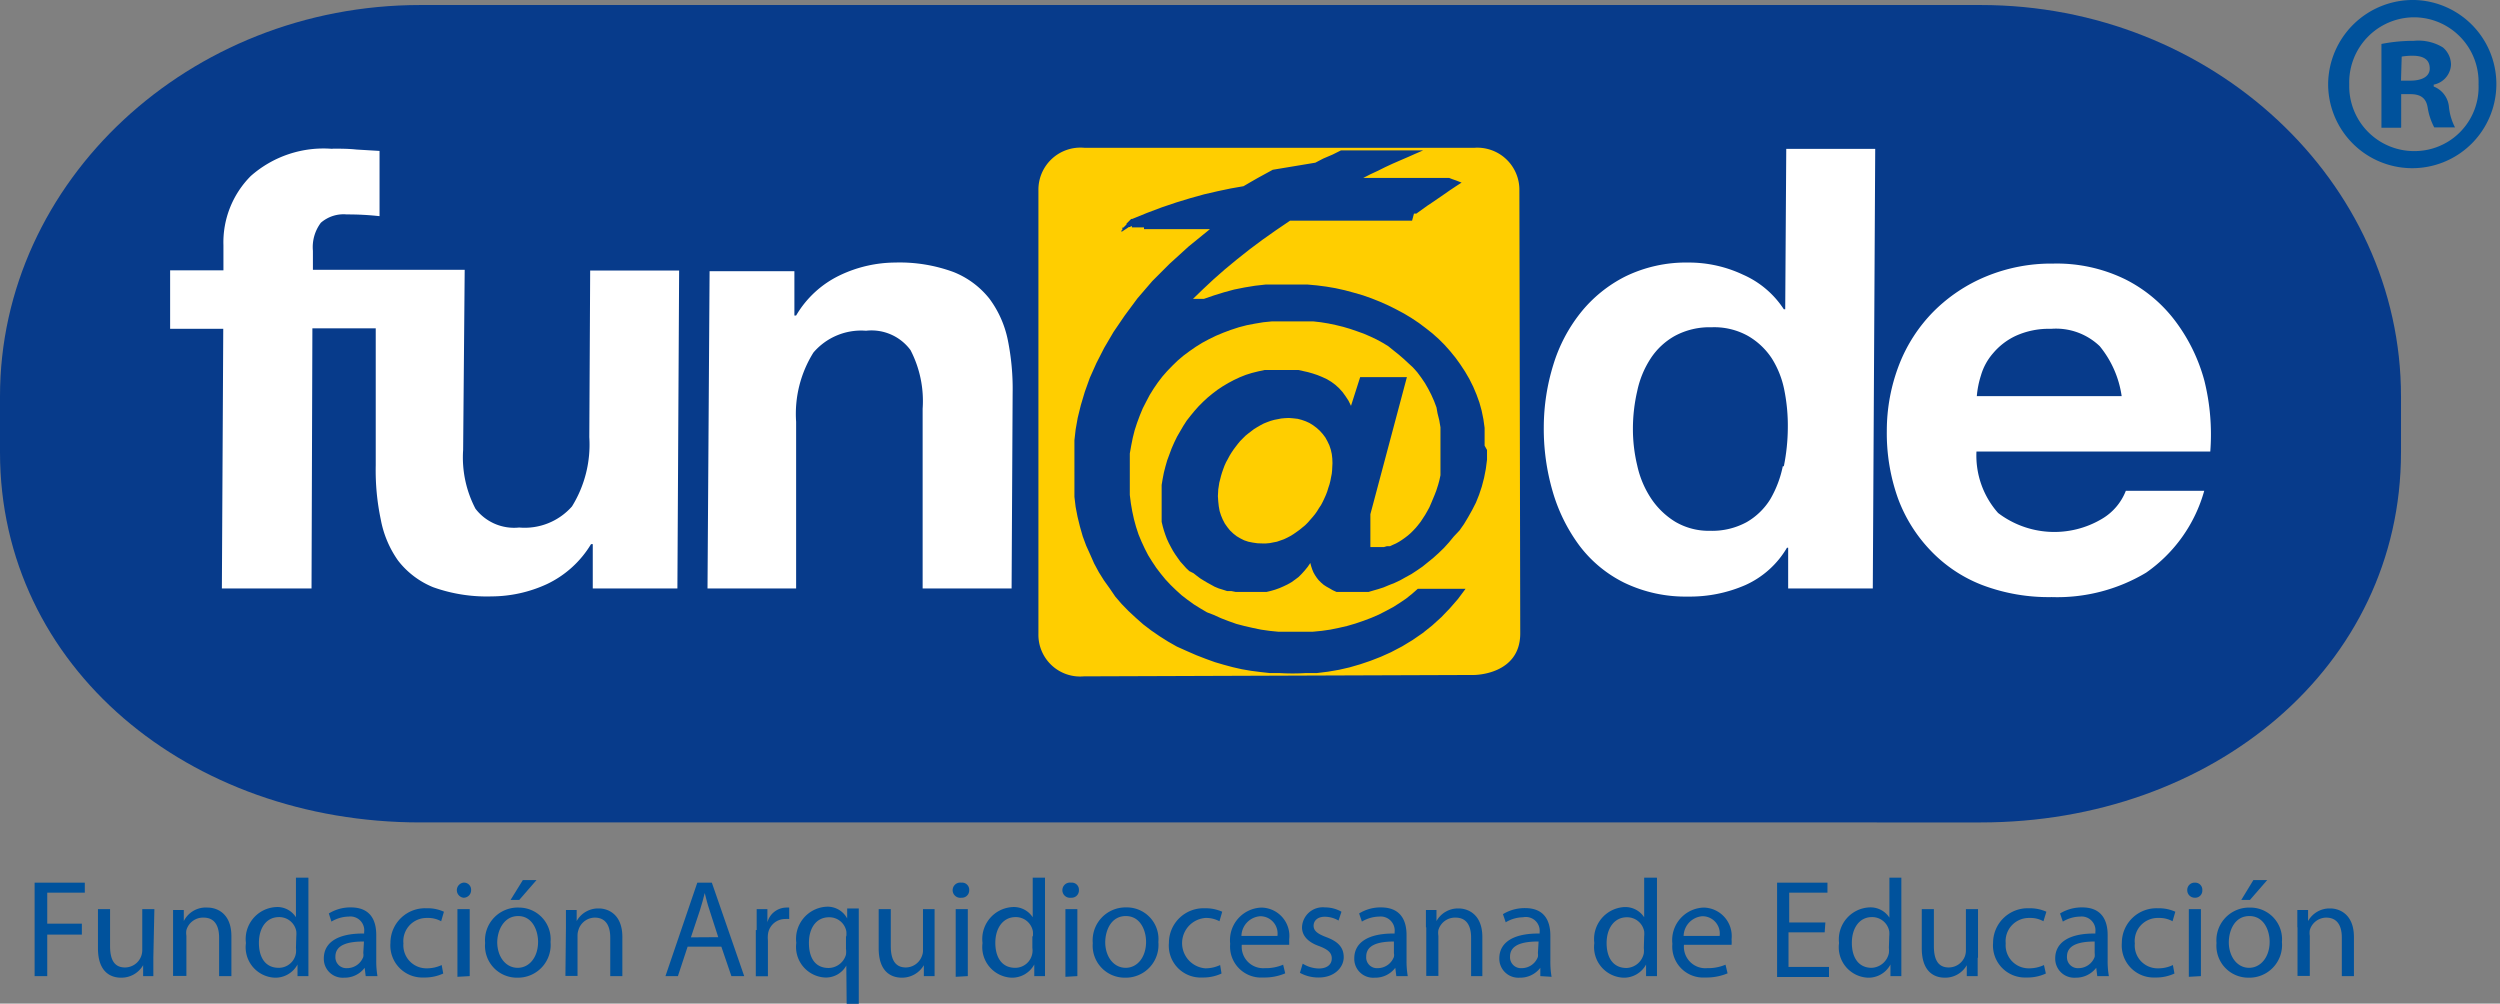
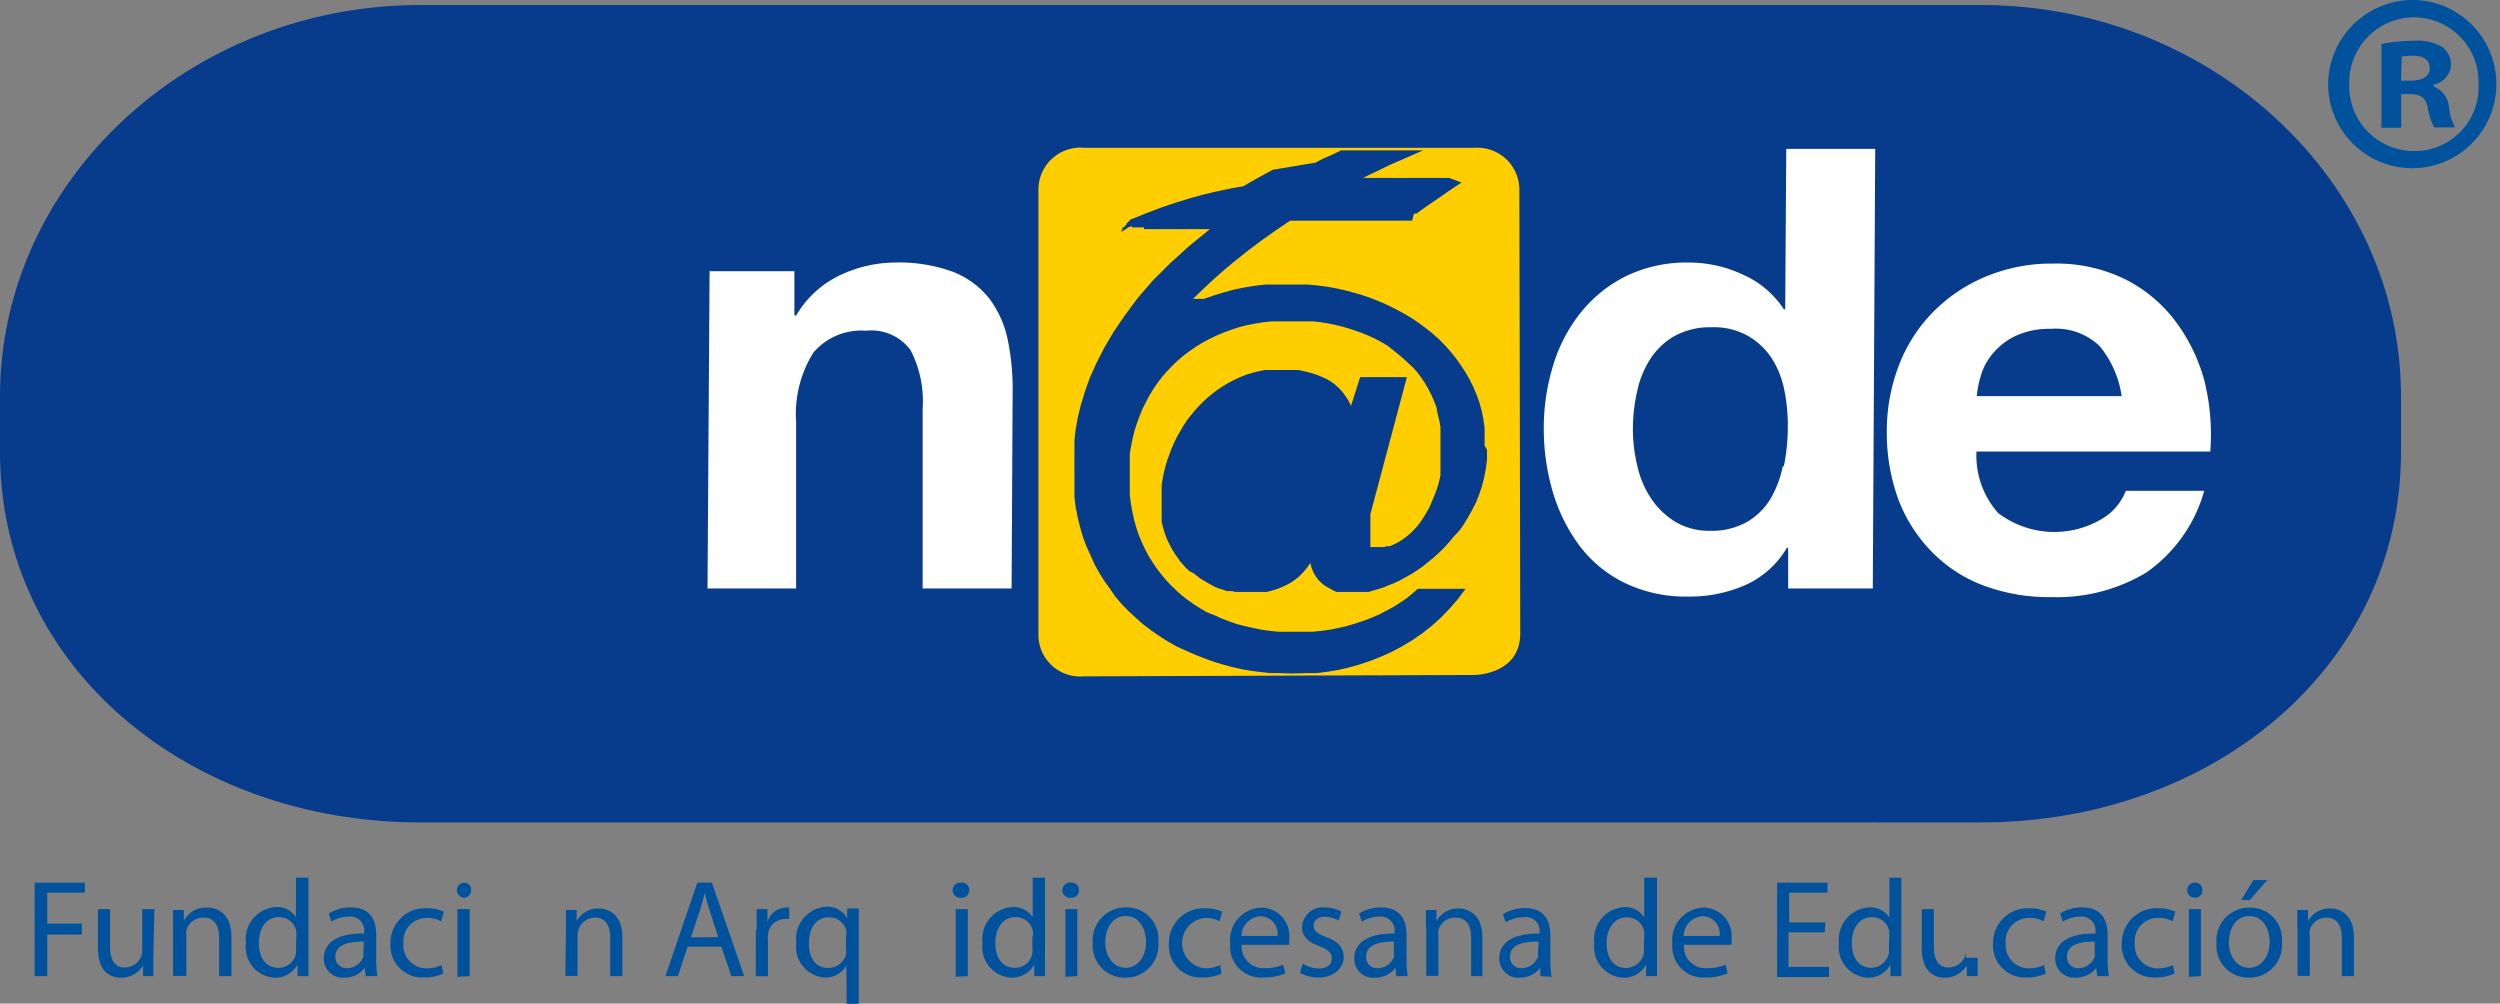
<svg xmlns="http://www.w3.org/2000/svg" viewBox="0 0 144.45 57.99">
  <rect x="0" y="0" width="144.45" height="57.99" fill="#808080" stroke="none" />
  <defs>
    <style>.cls-1{fill:#073b8b;}.cls-2{fill:#00529c;}.cls-3{fill:#fff;}.cls-4{fill:#ffce00;}</style>
  </defs>
  <title>Recurso 1</title>
  <g id="Capa_2" data-name="Capa 2">
    <g id="Contenido">
      <path class="cls-1" d="M138.73,26.13c0,12.44-10.93,21.39-24.28,21.39H24.28C10.93,47.52,0,38.57,0,26.13V22.9C0,10.47,10.93.29,24.28.29h90.17c13.35,0,24.28,10.18,24.28,22.61Z" />
      <path class="cls-2" d="M139.52,0a4.86,4.86,0,1,1-5,4.84,4.9,4.9,0,0,1,5-4.84Zm-.06,1a3.76,3.76,0,0,0-3.72,3.87,3.75,3.75,0,0,0,3.78,3.86,3.7,3.7,0,0,0,3.69-3.86A3.74,3.74,0,0,0,139.49,1Zm-.73,6.38H137.6V2.54a9.4,9.4,0,0,1,1.87-.18,2.71,2.71,0,0,1,1.68.38,1.32,1.32,0,0,1,.47,1,1.24,1.24,0,0,1-1,1.15V5a1.39,1.39,0,0,1,.88,1.18,3.28,3.28,0,0,0,.35,1.18h-1.2a3.64,3.64,0,0,1-.38-1.15c-.09-.53-.39-.77-1-.77h-.53V7.35Zm0-2.72h.54c.62,0,1.12-.21,1.12-.7s-.32-.74-1-.74a3.69,3.69,0,0,0-.62.05Z" />
-       <path class="cls-3" d="M19.22,8.59c.46,0,.91,0,1.37.05l1.34.08,0,3.77a16.47,16.47,0,0,0-1.89-.1,2,2,0,0,0-1.5.48,2.34,2.34,0,0,0-.46,1.62v1.1h8.77L26.76,26a6.39,6.39,0,0,0,.71,3.39A2.81,2.81,0,0,0,30,30.48a3.64,3.64,0,0,0,3.05-1.22,6.79,6.79,0,0,0,1-4l.05-9.63h5.14L39.14,34H34.25l0-2.56h-.1a5.94,5.94,0,0,1-2.55,2.31,7.7,7.7,0,0,1-3.19.71,9.18,9.18,0,0,1-3.38-.53A4.89,4.89,0,0,1,23,32.39a6,6,0,0,1-1-2.38,13.74,13.74,0,0,1-.29-3.12l0-7.92H18.05L18,34H12.82l.08-15H9.83l0-3.38h3.08V14.17a5.43,5.43,0,0,1,1.58-4,6.35,6.35,0,0,1,4.71-1.57" />
      <path class="cls-3" d="M51.72,15.17a9,9,0,0,1,3.38.55,5,5,0,0,1,2.07,1.54,6,6,0,0,1,1.06,2.38,14.23,14.23,0,0,1,.28,3.1L58.45,34H53.31l0-10.38a6.4,6.4,0,0,0-.7-3.39,2.8,2.8,0,0,0-2.57-1.12A3.63,3.63,0,0,0,47,20.37a6.68,6.68,0,0,0-1,4L46,34H40.88L41,15.67h4.9l0,2.56H46a5.86,5.86,0,0,1,2.54-2.33,7.51,7.51,0,0,1,3.21-.73" />
      <path class="cls-3" d="M103.21,8.6h5.14L108.21,34h-4.89l0-2.35h-.07a5.31,5.31,0,0,1-2.39,2.15,8,8,0,0,1-3.32.67,8.15,8.15,0,0,1-3.69-.8,7.28,7.28,0,0,1-2.61-2.17,9.84,9.84,0,0,1-1.54-3.15,12.9,12.9,0,0,1-.5-3.69,12.28,12.28,0,0,1,.55-3.58,9.05,9.05,0,0,1,1.57-3,7.8,7.8,0,0,1,2.6-2.11,8,8,0,0,1,3.63-.8,7.33,7.33,0,0,1,3.16.7,5.4,5.4,0,0,1,2.36,2h.08Zm-.14,18.34a11.48,11.48,0,0,0,.23-2.2,10.44,10.44,0,0,0-.2-2.19,5.35,5.35,0,0,0-.73-1.85A4.1,4.1,0,0,0,101,19.41a4,4,0,0,0-2.1-.5,4.22,4.22,0,0,0-2.13.5,4,4,0,0,0-1.4,1.31,5.47,5.47,0,0,0-.77,1.87,9.71,9.71,0,0,0-.25,2.18,9,9,0,0,0,.25,2.13,5.59,5.59,0,0,0,.8,1.9,4.5,4.5,0,0,0,1.4,1.35,3.81,3.81,0,0,0,2,.52,4.18,4.18,0,0,0,2.12-.5,3.88,3.88,0,0,0,1.37-1.33,6.25,6.25,0,0,0,.72-1.9" />
      <path class="cls-3" d="M127.37,22a12.88,12.88,0,0,1,.34,4.09H114.2a5,5,0,0,0,1.25,3.55,5.37,5.37,0,0,0,6,.34,3.24,3.24,0,0,0,1.38-1.62h4.53A8.56,8.56,0,0,1,124,33.09a10,10,0,0,1-5.45,1.41,10.84,10.84,0,0,1-4-.69,8.19,8.19,0,0,1-3-2,8.71,8.71,0,0,1-1.88-3,11.18,11.18,0,0,1-.65-3.91,10.59,10.59,0,0,1,.72-3.85,9,9,0,0,1,2-3.07,9.3,9.3,0,0,1,3-2,9.86,9.86,0,0,1,3.9-.75,9,9,0,0,1,4.16.91,8.23,8.23,0,0,1,2.91,2.44A10.07,10.07,0,0,1,127.37,22m-13.15.89h8.37A5.86,5.86,0,0,0,121.32,20a3.65,3.65,0,0,0-2.81-1,4.62,4.62,0,0,0-2.05.41,3.84,3.84,0,0,0-1.3,1,3.37,3.37,0,0,0-.7,1.28,5.41,5.41,0,0,0-.24,1.2" />
      <path class="cls-4" d="M87.79,11a2.43,2.43,0,0,0-2.61-2.46H62.66A2.43,2.43,0,0,0,60,11l0,25.62a2.41,2.41,0,0,0,2.62,2.46L85.18,39s2.66,0,2.66-2.4ZM85.92,26l0,.56-.07.54-.1.51-.13.5-.16.48-.18.45-.22.43-.23.41-.24.4-.26.37L84,31l-.28.34-.29.32-.3.29-.31.28-.32.26-.31.25-.32.22-.32.21-.33.18-.32.18-.32.15-.33.13-.31.13-.31.1-.28.08-.27.08-.25,0-.24,0-.22,0h-.46l-.25,0-.23,0-.21,0L77,34.1,76.83,34l-.18-.1-.17-.11-.15-.13-.14-.14-.11-.14-.1-.15-.09-.16-.07-.17-.06-.18-.05-.19-.15.22-.17.21-.18.2-.18.18-.2.15-.21.15-.23.13-.23.11-.23.1-.25.09-.24.07-.25.06-.26,0-.25,0-.26,0h-.51l-.26,0-.26,0-.25-.05-.24,0-.25-.08L70.42,34l-.24-.1L70,33.8l-.22-.12-.22-.13-.21-.13-.2-.15-.19-.15L68.72,33l-.18-.17-.17-.19-.17-.19-.15-.21-.14-.2-.14-.22-.12-.22-.12-.23-.11-.24-.09-.24-.08-.24-.07-.25-.06-.25,0-.26,0-.26,0-.26v-.63l0-.36,0-.36.06-.36.07-.36.09-.35.1-.35.13-.35.13-.35.15-.34.16-.33.18-.31.18-.31.2-.31.22-.28.23-.28.24-.27.26-.26.26-.24.28-.23.29-.22.3-.2.32-.19.32-.17.34-.16.35-.14.35-.11.36-.09.37-.08.38,0,.39,0h.66l.27,0,.27,0,.27.06.27.06.28.08.27.09.27.11.28.13.25.15.23.17.22.2.2.22.18.25.17.26.14.29.53-1.66h2.7l-2.11,7.92,0,.08,0,.08,0,.07,0,.08,0,.09,0,.09,0,.08,0,.09v.11l0,.08v.09l0,.09v.59l0,.07,0,.05,0,.06,0,.05,0,.05,0,0,0,0,0,0,.06,0,.07,0h.3l.18,0,.17,0,.17-.05.18,0,.17-.08.18-.08.18-.1.17-.11.17-.12.17-.13.16-.14.15-.15.15-.16.14-.17.14-.18.13-.2.13-.2.12-.21.12-.22.1-.23.1-.24.1-.24.1-.26L83.1,28l.07-.26.06-.28,0-.28,0-.28,0-.3,0-.29v-.76l0-.44,0-.42-.07-.41-.1-.4L83,23.54l-.14-.37-.16-.36-.18-.35-.19-.33-.21-.31-.23-.31-.25-.28L81.39,21l-.28-.26-.29-.25-.3-.24L80.21,20l-.33-.2-.35-.19-.36-.17-.37-.16-.39-.14L78,19l-.41-.12-.41-.1-.43-.09-.43-.07-.44-.05-.44,0-.46,0H74l-.51,0-.5.05-.48.08-.47.09-.46.12-.46.15-.43.16-.43.18-.41.2-.39.21-.37.23-.36.25-.35.26-.33.28-.31.3-.3.31-.28.32-.26.34-.24.35-.23.37-.2.38-.2.39-.17.41-.16.43-.14.43-.11.44-.09.45-.08.45,0,.46,0,.47,0,.48v.5l0,.49.06.48.08.46.1.46.12.44.14.43.17.41.19.41.2.39.23.37.24.36.26.34.27.33.3.32.31.3.32.29.35.27.36.26.37.23.39.23.39.15.42.19.44.17.45.16.46.12.48.11.48.1.49.07.5.05.51,0h1l.5,0,.51-.05.49-.07.49-.1.48-.11.48-.14.47-.16.45-.17.44-.19.41-.21.41-.22.38-.24.37-.25.35-.28.33-.29h2.76l-.44.59-.47.54-.49.51-.53.48-.55.44-.58.4-.61.37-.65.34-.58.26-.59.23-.59.2-.62.18-.61.14-.64.11-.64.08-.65,0a13.16,13.16,0,0,1-1.51,0l-.56,0-.54-.06-.54-.07-.53-.09-.53-.12-.52-.14-.51-.15-.5-.18-.57-.22-.55-.24L68,37.36l-.51-.29L67,36.76l-.48-.33-.46-.35-.43-.38-.42-.39-.4-.41-.37-.43L64.12,34l-.33-.46-.3-.48-.27-.5L63,32.06l-.24-.53-.2-.54-.16-.56-.14-.57-.11-.57-.07-.58,0-.6,0-.61V26l0-.56.07-.62.12-.68.18-.73.23-.77.29-.81.38-.85.45-.88.54-.92.64-.94.74-1,.86-1,1-1,1.1-1,1.23-1H69.7l0,0h-.75v0h-.67l0,0H66.1l0-.1h-.7l0,0,0,0h0v-.07h0l0,0h0l0,0h0l0,0-.05,0,0,0-.06.05h0l0,0,0,0-.07,0-.1.07-.14.09-.18.12,0,0,0,0,0,0,0,0,0,0,0,0,0,0,0,0,0,0,0,0v0l0,0,0,0v0l0,0,0,0,0,0,0,0,0,0,0,0,0,0,0,0,0,0,0,0,0,0,0,0,0,0,0,0,0,0,0,0,0,0,0,0,0,0h0l0,0h0l0,0,0,0,0,0,0-.05,0,0,0-.05.05,0,0-.05,0-.05,0,0,0-.05,0,0,0,0,0,0,0,0,0,0,0,0,0,0,0,0h.06l0,0,0,0,0,0,0,0,0,0,0,0,0,0,0,0,.06-.06.06-.06.06-.06,0-.05.07-.07.06-.06.07-.07.07-.07h0l0,0h0l0,0h0l0,0h0l0,0,0,0,0,0,0,0,0,0,0,0,0,0,0,0,0,0,0,0,0,0,0,0,0,0,0,0,0,0,0,0,0,0,0,0,0,0,0,0,0,0,0,0,0,0,0,0v0h0v0l0,0,0,0,0,0,0,0,.06,0,.86-.35.85-.32.83-.28.82-.25.79-.22.78-.18.76-.16.74-.13.41-.24.42-.24.42-.23.44-.24L76,9.4l.46-.24L77,8.93l.48-.24h4.75l-.42.18-.45.2-.44.19-.46.2-.43.2-.42.21-.43.2-.41.21H83l0,0h.55l0,0,.07,0,.11,0,.18.07.23.08.31.12-.34.22-.33.22-.33.23-.32.22-.32.22-.33.22-.32.23-.32.23h-.11l-.06,0H81.7l-.11.41,0,0h-.06l-.06,0H74.54l-.81.55-.78.55-.75.56-.72.57-.69.57-.65.57-.62.58-.59.57.08,0,.08,0,.08,0,.07,0,.08,0,.08,0,.08,0,.08,0,.58-.2.58-.18.59-.16.6-.12.61-.1.62-.07.62,0,.63,0H75l.54,0,.55.05.54.07.53.09.54.12.52.14.52.15.51.18.5.2.47.21.46.23.45.24.43.26.42.28.4.3.38.3.37.33.34.34.32.36.31.38.28.39.27.41.25.43.22.44.19.45.17.47.13.47.1.49.07.5,0,.51,0,.52Z" />
-       <polygon class="cls-4" points="76.95 26.23 76.89 25.97 76.81 25.73 76.7 25.5 76.58 25.28 76.43 25.08 76.26 24.89 76.07 24.72 75.87 24.57 75.66 24.44 75.44 24.34 75.21 24.26 74.98 24.2 74.72 24.17 74.47 24.15 74.25 24.16 74.03 24.18 73.83 24.22 73.62 24.26 73.41 24.32 73.22 24.39 73.02 24.47 72.83 24.57 72.64 24.68 72.46 24.79 72.29 24.92 72.12 25.05 71.96 25.18 71.81 25.33 71.66 25.48 71.52 25.65 71.39 25.82 71.27 25.98 71.15 26.16 71.04 26.34 70.94 26.53 70.84 26.71 70.75 26.91 70.68 27.1 70.61 27.3 70.55 27.5 70.5 27.7 70.45 27.89 70.42 28.09 70.39 28.28 70.38 28.48 70.37 28.67 70.39 28.97 70.42 29.25 70.47 29.53 70.55 29.78 70.65 30.02 70.77 30.25 70.91 30.45 71.07 30.65 71.26 30.83 71.45 30.98 71.67 31.11 71.89 31.22 72.13 31.3 72.38 31.35 72.65 31.39 72.93 31.4 73.15 31.4 73.37 31.38 73.57 31.34 73.78 31.3 73.98 31.23 74.18 31.16 74.37 31.07 74.56 30.97 74.74 30.86 74.91 30.74 75.08 30.62 75.25 30.48 75.41 30.35 75.56 30.2 75.7 30.04 75.84 29.88 75.98 29.71 76.1 29.54 76.21 29.36 76.33 29.18 76.43 28.99 76.52 28.8 76.61 28.6 76.69 28.39 76.75 28.19 76.82 27.98 76.87 27.78 76.91 27.57 76.95 27.37 76.97 27.17 76.98 26.96 76.99 26.76 76.98 26.49 76.95 26.23" />
      <path class="cls-2" d="M2,51h2.9v.58H2.73v1.79h2V54h-2V56.4H2Z" />
      <path class="cls-2" d="M8.86,55.34c0,.4,0,.76,0,1.06H8.27l0-.63h0a1.45,1.45,0,0,1-1.28.72c-.61,0-1.33-.34-1.33-1.7V52.53h.7v2.14c0,.74.22,1.23.86,1.23a1,1,0,0,0,1-1V52.53h.7Z" />
      <path class="cls-2" d="M10,53.58c0-.4,0-.73,0-1h.62l0,.64h0A1.42,1.42,0,0,1,12,52.44c.53,0,1.37.33,1.37,1.65V56.4h-.71V54.17c0-.63-.23-1.15-.89-1.15a1,1,0,0,0-1,.72,1.06,1.06,0,0,0,0,.33v2.32H10Z" />
      <path class="cls-2" d="M17.82,50.72V55.4c0,.34,0,.73,0,1h-.63l0-.67h0a1.45,1.45,0,0,1-1.33.76,1.76,1.76,0,0,1-1.65-2,1.85,1.85,0,0,1,1.74-2.08A1.27,1.27,0,0,1,17.1,53h0V50.71h.7Zm-.7,3.38a1.5,1.5,0,0,0,0-.29,1,1,0,0,0-1-.82c-.74,0-1.16.64-1.16,1.49s.38,1.44,1.14,1.44a1,1,0,0,0,1-.85,1.39,1.39,0,0,0,0-.3Z" />
      <path class="cls-2" d="M21.13,56.4l-.06-.48h0a1.44,1.44,0,0,1-1.18.57,1.09,1.09,0,0,1-1.18-1.11c0-.94.83-1.46,2.33-1.44v-.08a.8.8,0,0,0-.89-.9,2,2,0,0,0-1,.29L19,52.78a2.37,2.37,0,0,1,1.27-.35c1.19,0,1.47.82,1.47,1.59v1.45a5.18,5.18,0,0,0,.07.93Zm-.1-2c-.77,0-1.65.12-1.65.87a.63.63,0,0,0,.67.67,1,1,0,0,0,.94-.65.57.57,0,0,0,0-.22Z" />
      <path class="cls-2" d="M25.61,56.25a2.54,2.54,0,0,1-1.12.23,1.85,1.85,0,0,1-1.93-2,2,2,0,0,1,2.09-2,2.24,2.24,0,0,1,1,.2l-.16.55a1.55,1.55,0,0,0-.81-.19,1.34,1.34,0,0,0-1.37,1.47,1.33,1.33,0,0,0,1.34,1.44,2,2,0,0,0,.87-.19Z" />
      <path class="cls-2" d="M27.22,51.44a.43.43,0,0,1-.45.43.44.44,0,0,1,0-.87A.41.41,0,0,1,27.22,51.44Zm-.79,5V52.53h.71V56.4Z" />
-       <path class="cls-2" d="M31.81,54.43a1.89,1.89,0,0,1-1.92,2.06,1.84,1.84,0,0,1-1.86-2A1.89,1.89,0,0,1,30,52.44,1.83,1.83,0,0,1,31.81,54.43Zm-3.08,0c0,.85.49,1.49,1.18,1.49s1.18-.63,1.18-1.5c0-.66-.33-1.49-1.15-1.49S28.73,53.74,28.73,54.47ZM31,50.85,30,52h-.5l.71-1.15Z" />
      <path class="cls-2" d="M32.7,53.58c0-.4,0-.73,0-1h.62l0,.64h0a1.42,1.42,0,0,1,1.28-.73c.53,0,1.36.33,1.36,1.65V56.4h-.7V54.17c0-.63-.23-1.15-.89-1.15a1,1,0,0,0-.95.72,1,1,0,0,0-.05.33v2.32h-.7Z" />
      <path class="cls-2" d="M39.73,54.7l-.56,1.7h-.72L40.29,51h.84L43,56.4h-.74l-.58-1.7Zm1.77-.55L41,52.6c-.12-.35-.2-.68-.28-1h0c-.08.33-.17.65-.28,1l-.52,1.56Z" />
      <path class="cls-2" d="M43.72,53.74c0-.46,0-.85,0-1.21h.62l0,.76h0a1.15,1.15,0,0,1,1.07-.85,1,1,0,0,1,.19,0v.66a1.43,1.43,0,0,0-.23,0,1,1,0,0,0-1,.91,1.69,1.69,0,0,0,0,.33v2.07h-.7V53.74Z" />
      <path class="cls-2" d="M48.9,55.79h0a1.35,1.35,0,0,1-1.25.69,1.77,1.77,0,0,1-1.64-2,1.86,1.86,0,0,1,1.74-2.09,1.28,1.28,0,0,1,1.2.68h0l0-.58h.67c0,.33,0,.67,0,1.06V58h-.7Zm0-1.69a1.45,1.45,0,0,0,0-.3,1,1,0,0,0-1-.8c-.73,0-1.16.61-1.16,1.48s.36,1.45,1.14,1.45a1.06,1.06,0,0,0,1-.77,1.33,1.33,0,0,0,0-.34V54.1Z" />
-       <path class="cls-2" d="M54,55.34c0,.4,0,.76,0,1.06h-.62l0-.63h0a1.46,1.46,0,0,1-1.27.72c-.62,0-1.34-.34-1.34-1.7V52.53h.7v2.14c0,.74.23,1.23.87,1.23a1,1,0,0,0,.92-.64.83.83,0,0,0,.07-.36V52.53H54v2.81Z" />
      <path class="cls-2" d="M56,51.44a.42.42,0,0,1-.45.43.44.44,0,1,1,0-.87A.41.41,0,0,1,56,51.44Zm-.78,5V52.53h.7V56.4Z" />
      <path class="cls-2" d="M60.38,50.72V55.4c0,.34,0,.73,0,1h-.62l0-.67h0a1.46,1.46,0,0,1-1.33.76,1.77,1.77,0,0,1-1.66-2,1.85,1.85,0,0,1,1.73-2.08,1.3,1.3,0,0,1,1.17.59h0V50.71h.72Zm-.7,3.38a1.5,1.5,0,0,0,0-.29,1,1,0,0,0-1-.82c-.73,0-1.17.64-1.17,1.49s.39,1.44,1.14,1.44a1,1,0,0,0,1-.85,1,1,0,0,0,0-.3V54.1Z" />
      <path class="cls-2" d="M62.34,51.44a.42.42,0,0,1-.45.43.44.44,0,1,1,0-.87A.41.41,0,0,1,62.34,51.44Zm-.78,5V52.53h.69V56.4Z" />
      <path class="cls-2" d="M66.93,54.43A1.89,1.89,0,0,1,65,56.49a1.85,1.85,0,0,1-1.86-2,1.9,1.9,0,0,1,1.93-2.06A1.83,1.83,0,0,1,66.93,54.43Zm-3.07,0c0,.85.49,1.49,1.18,1.49s1.18-.63,1.18-1.5c0-.66-.33-1.49-1.17-1.49S63.86,53.74,63.86,54.47Z" />
      <path class="cls-2" d="M70.58,56.25a2.49,2.49,0,0,1-1.11.23,1.84,1.84,0,0,1-1.93-2,2,2,0,0,1,2.08-2,2.33,2.33,0,0,1,1,.2l-.16.55a1.62,1.62,0,0,0-.82-.19,1.46,1.46,0,0,0,0,2.91,2,2,0,0,0,.86-.19Z" />
      <path class="cls-2" d="M71.75,54.59a1.24,1.24,0,0,0,1.32,1.35,2.57,2.57,0,0,0,1.07-.2l.12.5a3.08,3.08,0,0,1-1.28.24,1.79,1.79,0,0,1-1.9-1.95,1.88,1.88,0,0,1,1.81-2.09,1.64,1.64,0,0,1,1.6,1.83c0,.14,0,.26,0,.32Zm2.06-.51a1,1,0,0,0-1-1.14,1.17,1.17,0,0,0-1.08,1.14Z" />
      <path class="cls-2" d="M75.27,55.68a1.83,1.83,0,0,0,.93.28c.51,0,.75-.26.75-.58s-.2-.51-.72-.71c-.69-.24-1-.63-1-1.09a1.2,1.2,0,0,1,1.33-1.15,1.89,1.89,0,0,1,.95.25l-.17.51a1.56,1.56,0,0,0-.8-.22c-.41,0-.64.23-.64.52s.23.47.74.66c.67.25,1,.59,1,1.16s-.52,1.17-1.44,1.17a2.19,2.19,0,0,1-1.09-.27Z" />
      <path class="cls-2" d="M80.68,56.4l-.06-.48h0a1.44,1.44,0,0,1-1.19.57,1.09,1.09,0,0,1-1.18-1.11c0-.94.83-1.46,2.33-1.44v-.08a.81.81,0,0,0-.89-.9,2,2,0,0,0-1,.29l-.16-.47a2.34,2.34,0,0,1,1.26-.35c1.19,0,1.48.82,1.48,1.59v1.45a5.18,5.18,0,0,0,.07.93Zm-.1-2c-.77,0-1.64.12-1.64.87a.62.62,0,0,0,.66.67,1,1,0,0,0,.94-.65.59.59,0,0,0,0-.22v-.67Z" />
      <path class="cls-2" d="M82.39,53.58c0-.4,0-.73,0-1H83l0,.64h0a1.42,1.42,0,0,1,1.28-.73c.53,0,1.37.33,1.37,1.65V56.4H85V54.17c0-.63-.23-1.15-.89-1.15a1,1,0,0,0-1,.72,1,1,0,0,0,0,.33v2.32h-.7V53.58Z" />
      <path class="cls-2" d="M89,56.4l0-.48h0a1.46,1.46,0,0,1-1.19.57,1.1,1.1,0,0,1-1.18-1.11c0-.94.83-1.46,2.33-1.44v-.08A.8.8,0,0,0,88,53a2,2,0,0,0-1,.29l-.16-.47a2.41,2.41,0,0,1,1.28-.35c1.18,0,1.46.82,1.46,1.59v1.45a5.18,5.18,0,0,0,.07.93Zm-.1-2c-.77,0-1.65.12-1.65.87a.63.63,0,0,0,.67.67,1,1,0,0,0,.94-.65.85.85,0,0,0,0-.22Z" />
      <path class="cls-2" d="M95.74,50.72V55.4c0,.34,0,.73,0,1h-.63l0-.67h0a1.45,1.45,0,0,1-1.33.76,1.77,1.77,0,0,1-1.66-2,1.85,1.85,0,0,1,1.74-2.08A1.3,1.3,0,0,1,95,53h0V50.71h.72ZM95,54.1a1.5,1.5,0,0,0,0-.29A1,1,0,0,0,94,53c-.73,0-1.17.64-1.17,1.49s.38,1.44,1.15,1.44a1.06,1.06,0,0,0,1-.85,1.39,1.39,0,0,0,0-.3Z" />
      <path class="cls-2" d="M97.3,54.59a1.24,1.24,0,0,0,1.33,1.35,2.6,2.6,0,0,0,1.07-.2l.12.5a3.17,3.17,0,0,1-1.29.24,1.79,1.79,0,0,1-1.9-1.95,1.88,1.88,0,0,1,1.82-2.09,1.65,1.65,0,0,1,1.6,1.83,1.91,1.91,0,0,1,0,.32Zm2.06-.51a1,1,0,0,0-1-1.14,1.17,1.17,0,0,0-1.08,1.14Z" />
      <path class="cls-2" d="M105.43,53.87h-2.09v2h2.34v.58h-3V51h2.91v.58h-2.21V53.3h2.09Z" />
      <path class="cls-2" d="M109.86,50.72V55.4c0,.34,0,.73,0,1h-.63l0-.67h0a1.43,1.43,0,0,1-1.32.76,1.76,1.76,0,0,1-1.65-2A1.85,1.85,0,0,1,108,52.43a1.3,1.3,0,0,1,1.17.59h0V50.71h.7Zm-.7,3.38a1.5,1.5,0,0,0,0-.29,1,1,0,0,0-1-.82c-.73,0-1.16.64-1.16,1.49s.39,1.44,1.14,1.44a1.06,1.06,0,0,0,1-.85,1.39,1.39,0,0,0,0-.3Z" />
-       <path class="cls-2" d="M114.27,55.34c0,.4,0,.76,0,1.06h-.63l0-.63h0a1.43,1.43,0,0,1-1.27.72c-.61,0-1.33-.34-1.33-1.7V52.53h.7v2.14c0,.74.22,1.23.86,1.23a1,1,0,0,0,.93-.64,1,1,0,0,0,.06-.36V52.53h.7v2.81Z" />
+       <path class="cls-2" d="M114.27,55.34c0,.4,0,.76,0,1.06h-.63l0-.63h0a1.43,1.43,0,0,1-1.27.72c-.61,0-1.33-.34-1.33-1.7V52.53h.7v2.14c0,.74.22,1.23.86,1.23a1,1,0,0,0,.93-.64,1,1,0,0,0,.06-.36V52.53v2.81Z" />
      <path class="cls-2" d="M118.21,56.25a2.51,2.51,0,0,1-1.12.23,1.85,1.85,0,0,1-1.93-2,2,2,0,0,1,2.08-2,2.29,2.29,0,0,1,1,.2l-.17.55a1.55,1.55,0,0,0-.81-.19,1.34,1.34,0,0,0-1.37,1.47,1.33,1.33,0,0,0,1.34,1.44,2,2,0,0,0,.87-.19Z" />
      <path class="cls-2" d="M121.18,56.4l-.06-.48h0a1.47,1.47,0,0,1-1.18.57,1.1,1.1,0,0,1-1.19-1.11c0-.94.83-1.46,2.32-1.44v-.08a.8.8,0,0,0-.88-.9,2,2,0,0,0-1,.29l-.16-.47a2.41,2.41,0,0,1,1.28-.35c1.18,0,1.47.82,1.47,1.59v1.45a5.18,5.18,0,0,0,.07.93Zm-.11-2c-.77,0-1.64.12-1.64.87a.63.63,0,0,0,.67.67,1,1,0,0,0,.93-.65.85.85,0,0,0,0-.22v-.67Z" />
      <path class="cls-2" d="M125.64,56.25a2.49,2.49,0,0,1-1.11.23,1.85,1.85,0,0,1-1.93-2,2,2,0,0,1,2.09-2,2.27,2.27,0,0,1,1,.2l-.16.55a1.57,1.57,0,0,0-.81-.19,1.33,1.33,0,0,0-1.37,1.47,1.32,1.32,0,0,0,1.34,1.44,1.92,1.92,0,0,0,.86-.19Z" />
      <path class="cls-2" d="M127.25,51.44a.41.41,0,0,1-.44.43.43.43,0,0,1-.43-.43.42.42,0,0,1,.44-.44A.41.41,0,0,1,127.25,51.44Zm-.78,5V52.53h.7V56.4Z" />
      <path class="cls-2" d="M131.85,54.43a1.89,1.89,0,0,1-1.93,2.06,1.84,1.84,0,0,1-1.85-2A1.89,1.89,0,0,1,130,52.44,1.83,1.83,0,0,1,131.85,54.43Zm-3.07,0c0,.85.49,1.49,1.17,1.49s1.19-.63,1.19-1.5c0-.66-.33-1.49-1.17-1.49S128.78,53.74,128.78,54.47ZM131,50.85,130,52h-.5l.7-1.15Z" />
      <path class="cls-2" d="M132.74,53.58c0-.4,0-.73,0-1h.62l0,.64h0a1.42,1.42,0,0,1,1.28-.73c.53,0,1.37.33,1.37,1.65V56.4h-.7V54.17c0-.63-.23-1.15-.9-1.15a1,1,0,0,0-.95.72,1.06,1.06,0,0,0,0,.33v2.32h-.71V53.58Z" />
    </g>
  </g>
</svg>